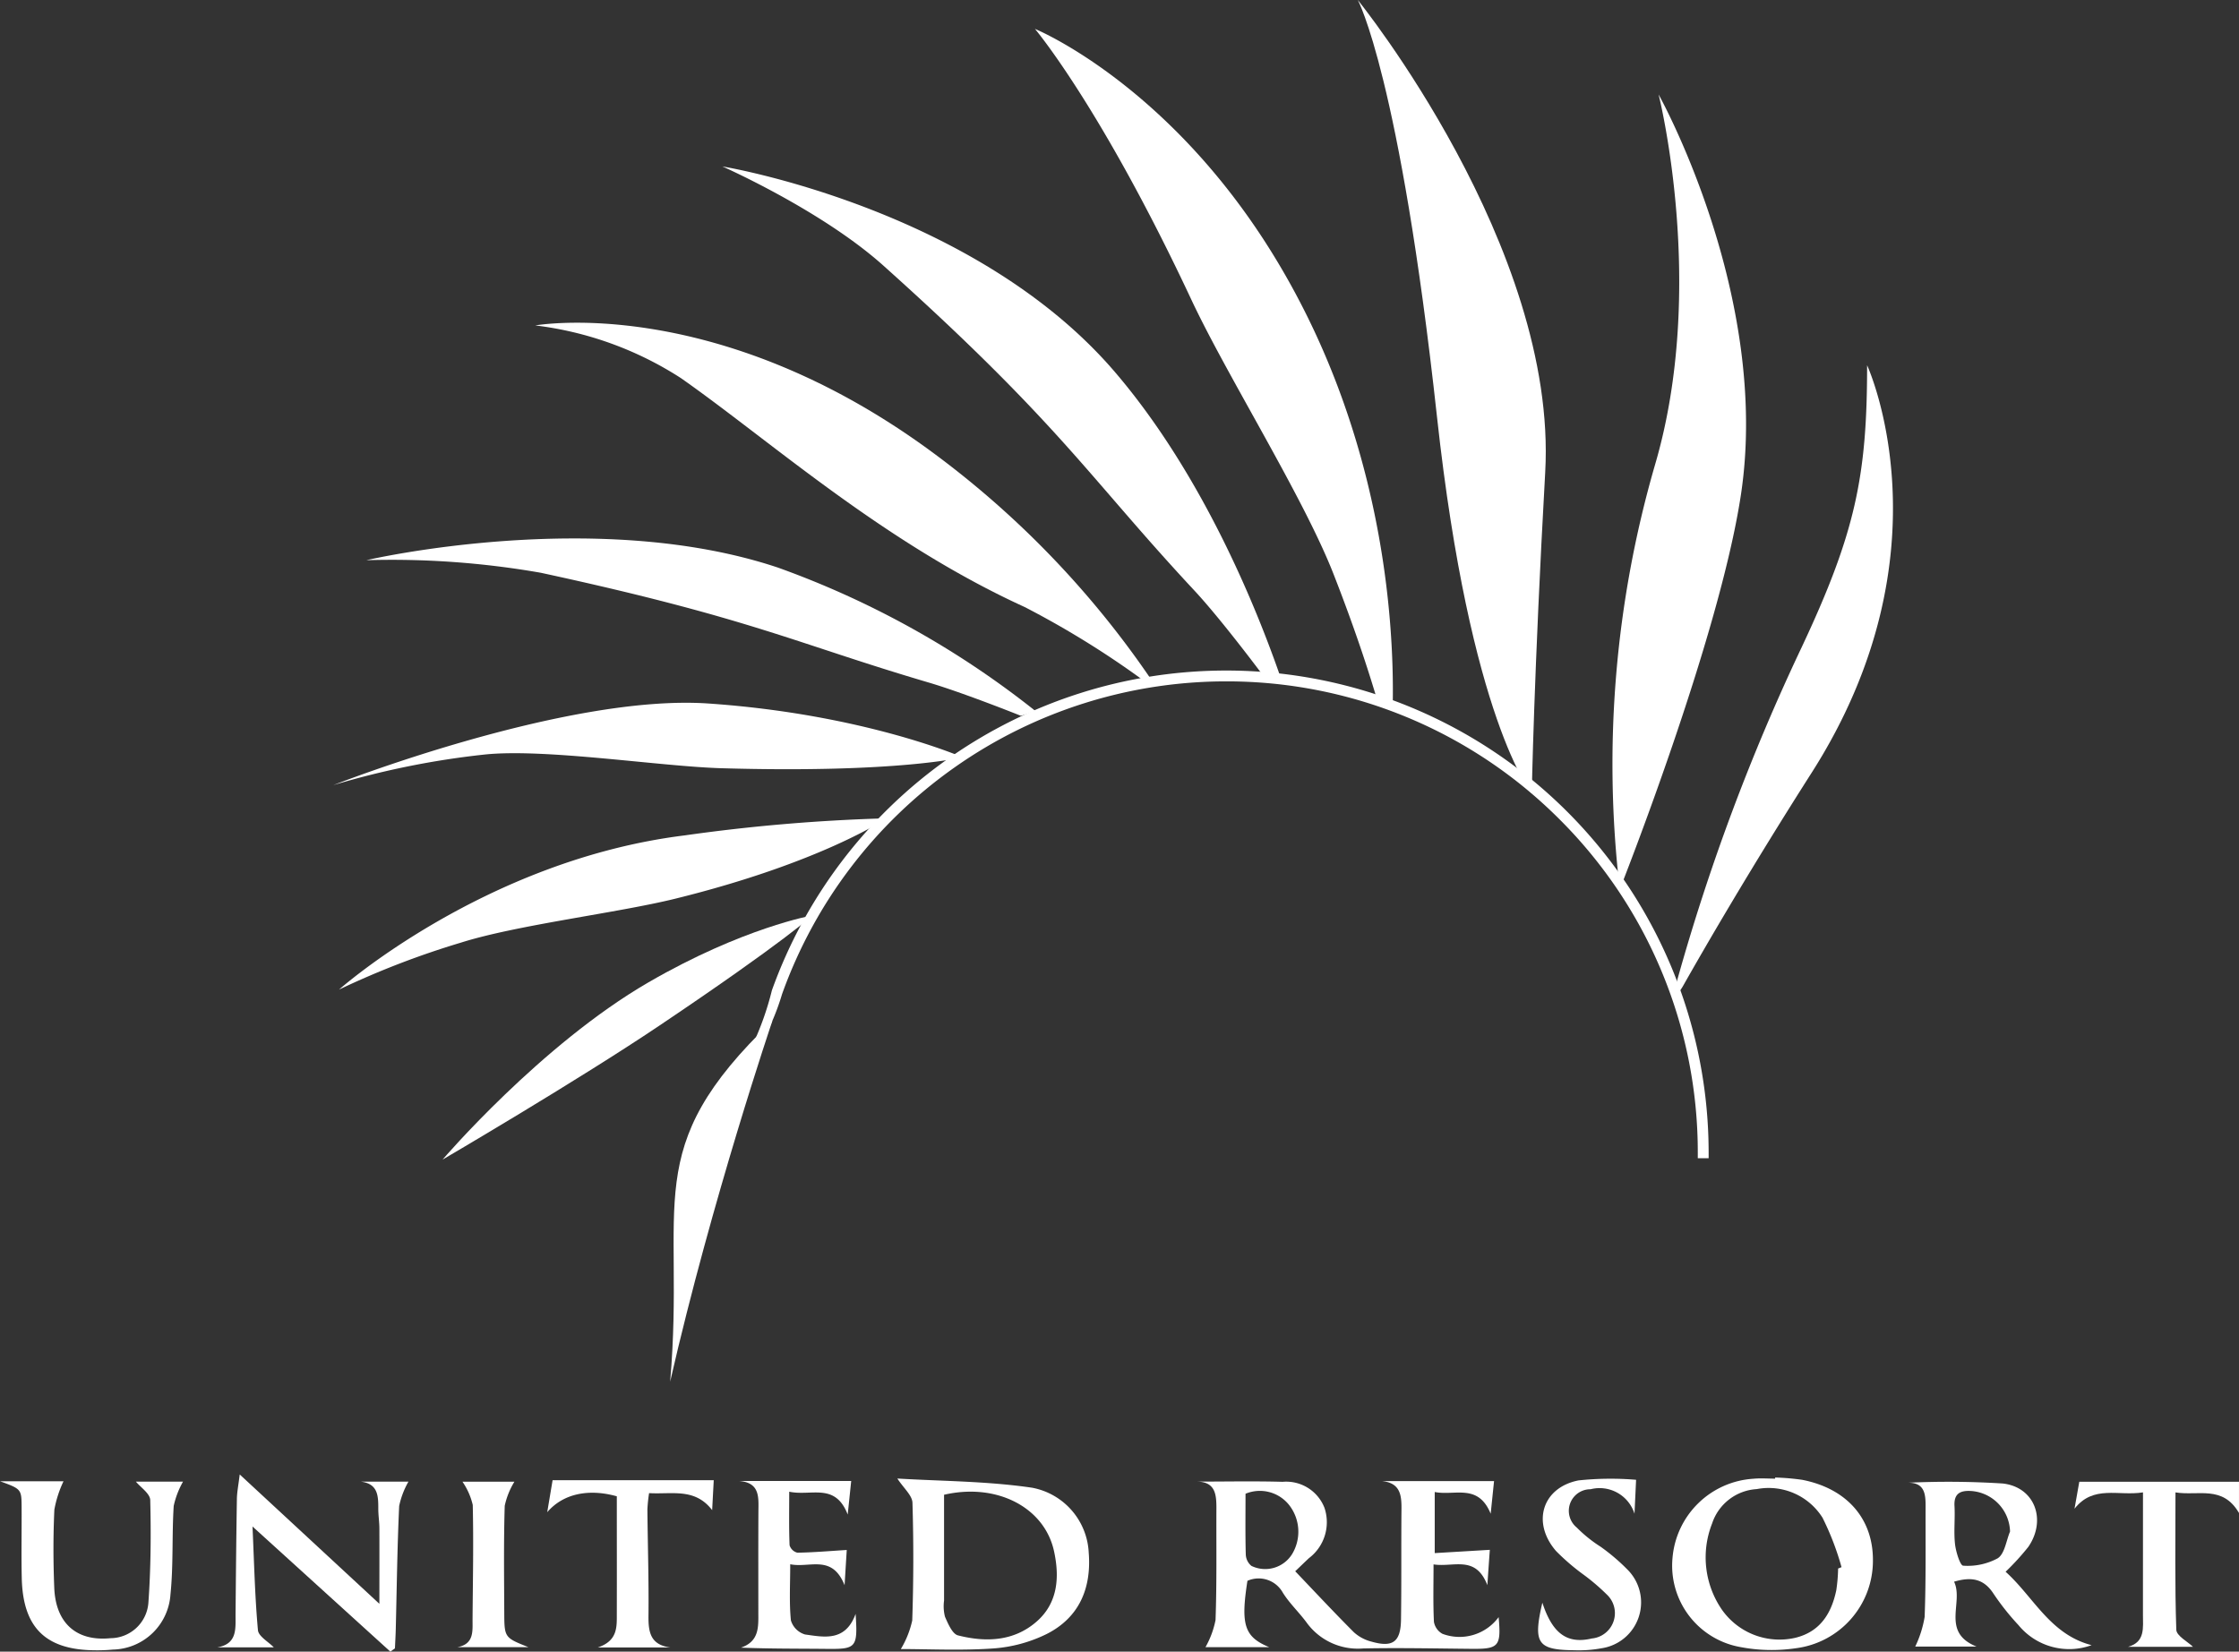
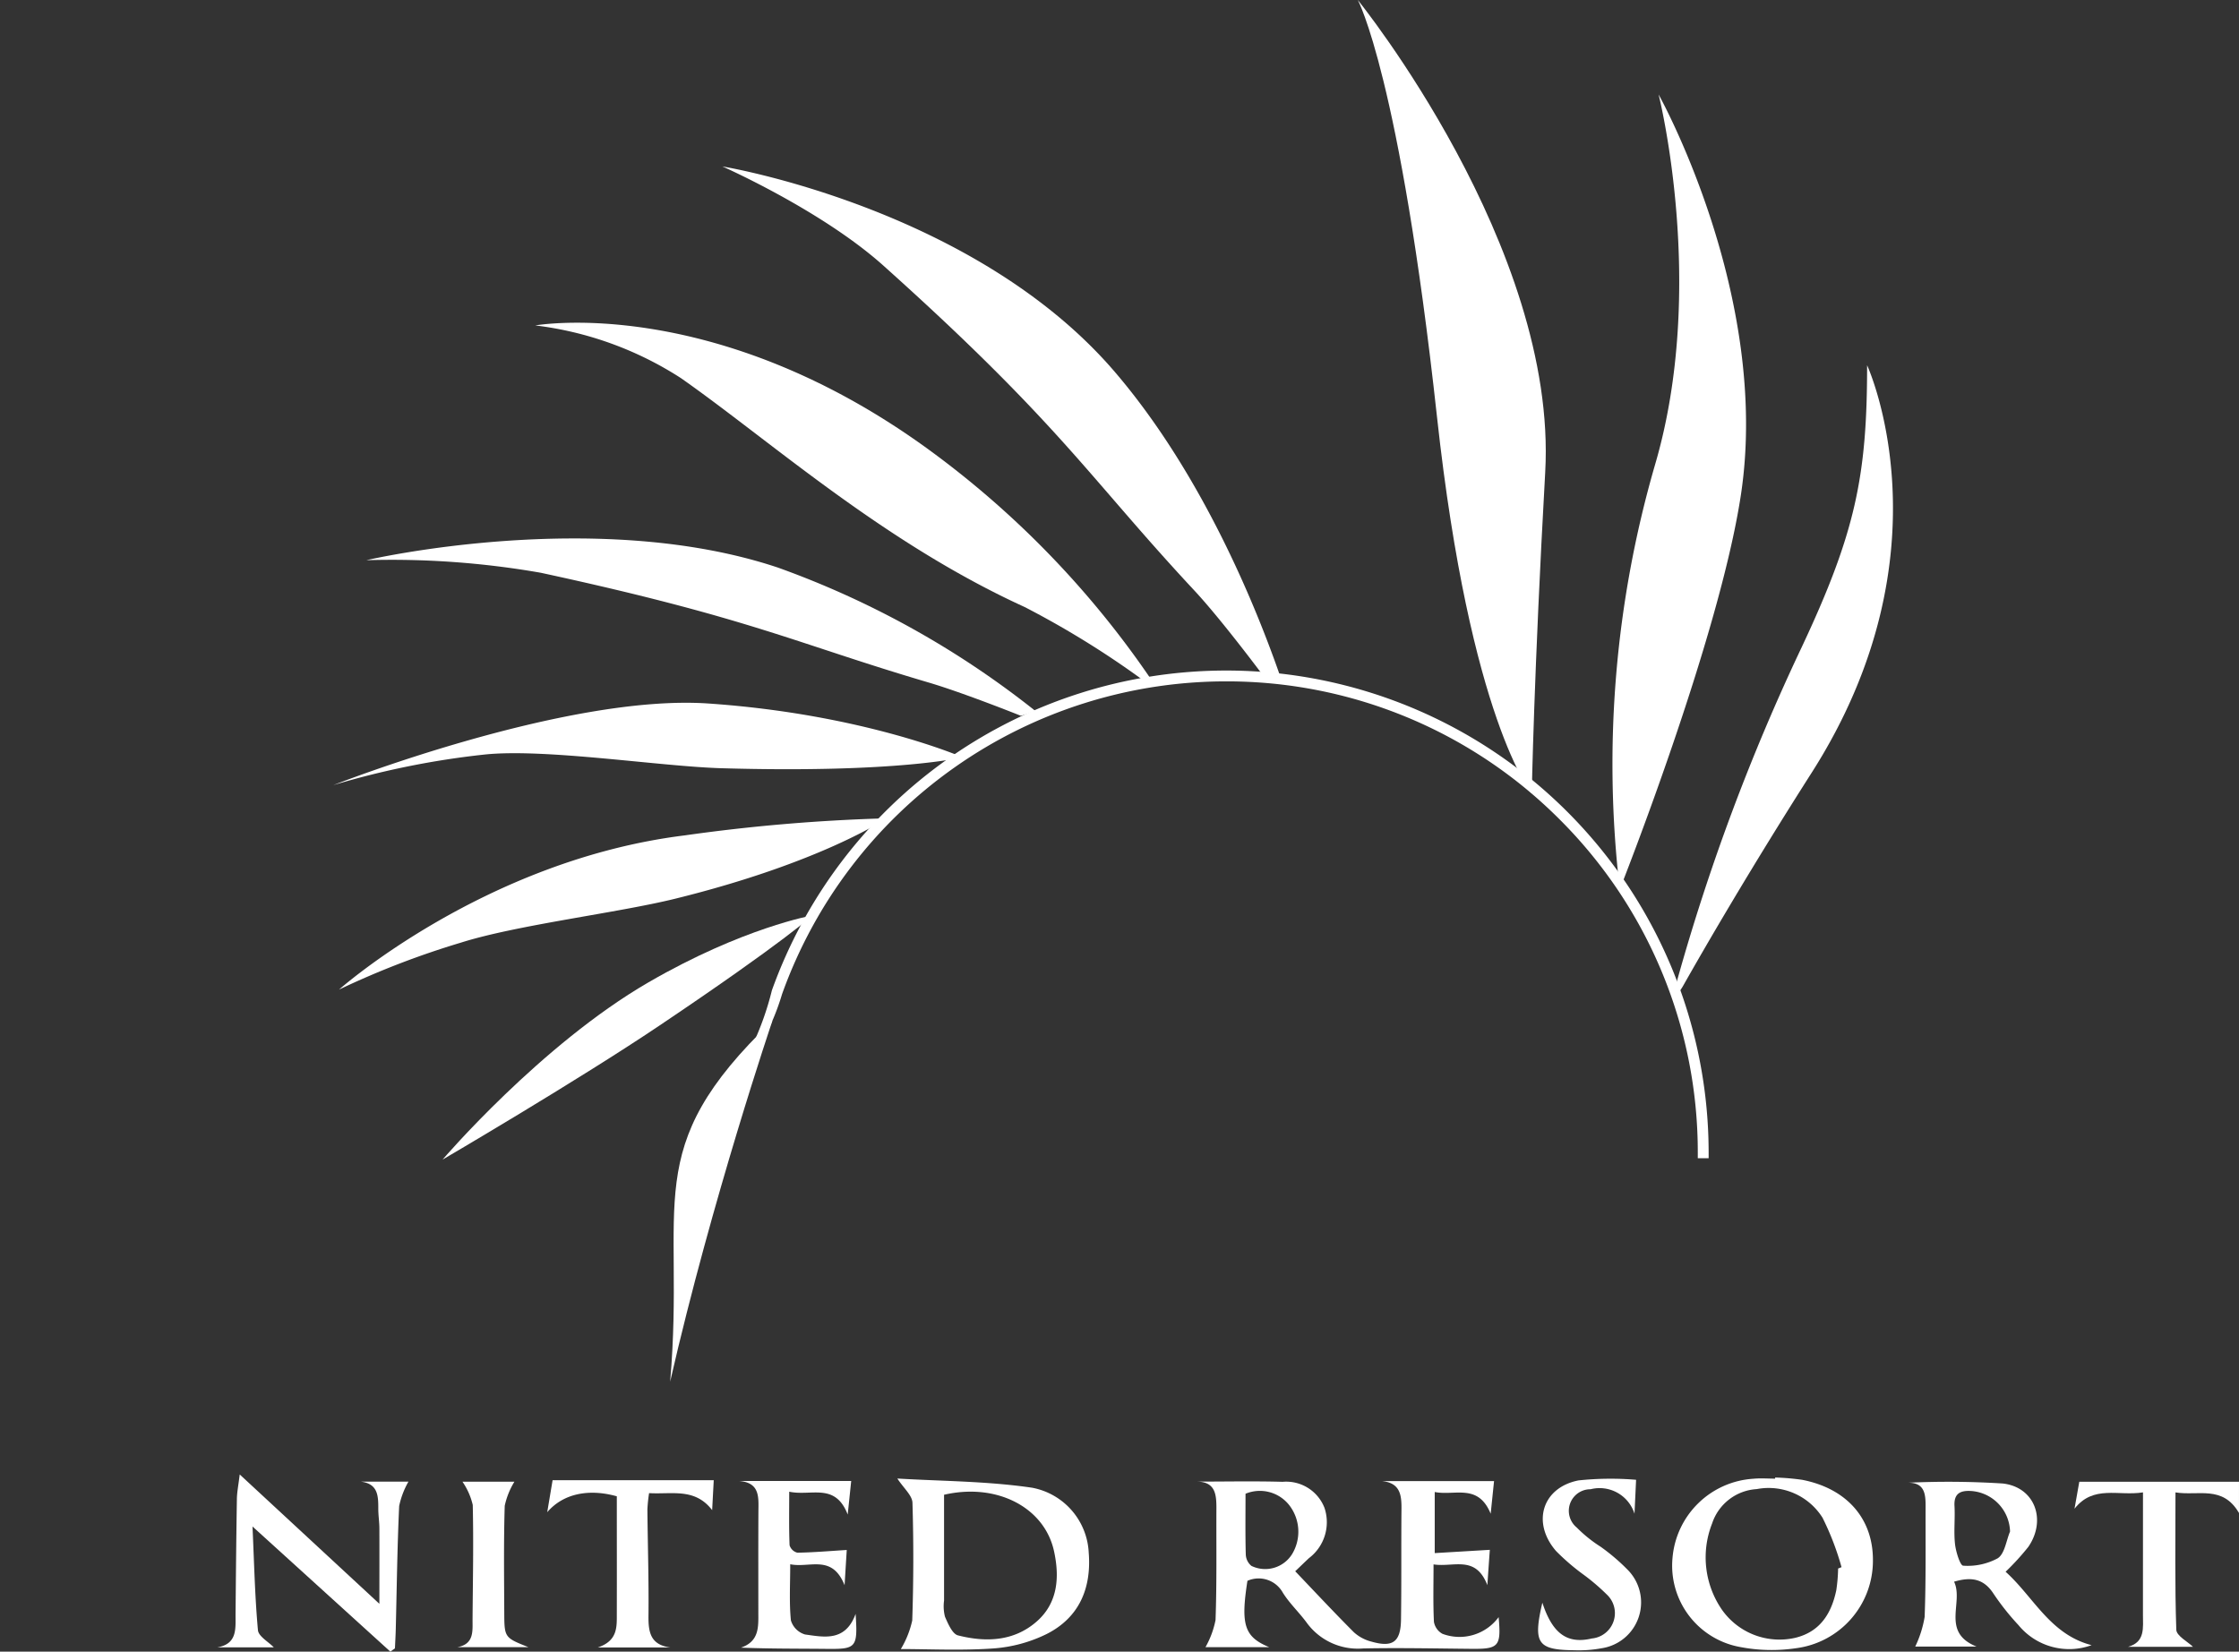
<svg xmlns="http://www.w3.org/2000/svg" viewBox="0 0 181.353 133.81">
  <rect x="0" y="0" width="181.353" height="133.81" fill="#333333" stroke="none" />
  <defs>
    <style>.a{fill:#fff;}</style>
  </defs>
  <g transform="translate(-939 -121)">
    <g transform="translate(931.323 25.294)">
      <g transform="translate(34.677 152.641)">
        <path class="a" d="M65.054,335.022c12.586.862,20.583,4.356,20.583,4.356s-5.26,1.3-19.512.888c-4.979-.143-14.322-1.626-19.211-1.108a67.8,67.8,0,0,0-12.236,2.475S53.476,334.228,65.054,335.022Z" transform="translate(-34.677 -334.962)" />
        <path class="a" d="M64.581,375.689A145,145,0,0,1,80.967,374.3s-5.229,3.579-17.112,6.512c-4.67,1.153-12.848,2.126-17.378,3.564a68.936,68.936,0,0,0-9.858,3.8S48.417,377.7,64.581,375.689Z" transform="translate(-36.157 -364.939)" />
      </g>
      <g transform="translate(66.189 98.047)">
        <path class="a" d="M198.9,169.032c7.089,8.286,11.444,19.058,13.39,24.669a4.731,4.731,0,0,1-1.345-.022s-3.406-4.581-5.621-6.957c-8.556-9.181-10.825-13.447-25.18-26.315-5.012-4.494-13.044-8.038-13.044-8.038S187.5,155.706,198.9,169.032Z" transform="translate(-167.099 -141.225)" />
-         <path class="a" d="M302.469,160.174c.112-6.879-.83-22.1-9.836-36.579-8.539-13.725-19.146-18.053-19.146-18.053s5.349,6.311,12.677,21.957c2.882,6.149,9.068,15.97,11.512,22.224,1.682,4.3,2.805,7.739,3.519,10.157A3.569,3.569,0,0,0,302.469,160.174Z" transform="translate(-248.17 -105.542)" />
      </g>
      <g transform="translate(43.526 169.87)">
        <path class="a" d="M88.542,412.782c7.664-4.441,13.272-5.419,13.272-5.419s-2.067,1.986-12.4,8.931c-6.691,4.5-17.553,10.851-17.553,10.851S79.814,417.839,88.542,412.782Z" transform="translate(-71.862 -407.363)" />
        <path class="a" d="M149.317,472.467c1.258-14.583-2.636-18.8,8.282-29.236C157.6,443.231,152.7,457.661,149.317,472.467Z" transform="translate(-130.885 -434.696)" />
      </g>
      <path class="a" d="M177.818,354.521a19.707,19.707,0,0,0,1.875-4.322h0a38.209,38.209,0,0,1,35.975-25.331h0a38.068,38.068,0,0,1,27.007,11.187h0a38.066,38.066,0,0,1,11.187,27.008v.439h.879v-.439h0a39.075,39.075,0,0,0-39.074-39.073h0a39.089,39.089,0,0,0-36.8,25.912h0a23.8,23.8,0,0,1-1.585,4.466Z" transform="translate(-108.669 -173.96)" />
      <g transform="translate(117.655 95.706)">
        <path class="a" d="M480.453,160.3c-1.765,11.688-9.812,31.965-9.812,31.965a87.038,87.038,0,0,1,2.851-34.382c4.242-14.432.292-30.016.292-30.016S482.894,144.134,480.453,160.3Z" transform="translate(-449.421 -120.216)" />
        <path class="a" d="M398.554,133.965c-.916,16.32-1.088,26.025-1.088,26.025s-4.989-5.942-7.677-30.511c-3.008-27.508-6.415-33.774-6.415-33.774S399.576,115.73,398.554,133.965Z" transform="translate(-383.374 -95.706)" />
        <path class="a" d="M502.64,253.044c-5.007,7.855-8.676,14.192-10.4,17.243-.721,1.273-.686.268-.45-.589a169.17,169.17,0,0,1,9.984-26.7c4.416-9.376,5.351-13.98,5.352-22.957C507.122,220.036,514.086,235.086,502.64,253.044Z" transform="translate(-465.873 -190.45)" />
      </g>
      <g transform="translate(37.352 121.852)">
        <path class="a" d="M135.16,215.776a75.754,75.754,0,0,1,18.069,18.62c-.154.2-.494.158-.71.057a73.383,73.383,0,0,0-9.468-5.838c-11.506-5.254-20.607-13.472-27.848-18.548a27.931,27.931,0,0,0-11.8-4.271S117.836,203.215,135.16,215.776Z" transform="translate(-89.721 -205.577)" />
        <path class="a" d="M79.259,281.38c-14.775-4.938-33.339-.6-33.339-.6A69.989,69.989,0,0,1,60.058,281.8c17.1,3.7,20.663,5.725,31.437,8.9,2.789.823,7.435,2.684,7.435,2.684a5.312,5.312,0,0,0,1.148-.414A73.209,73.209,0,0,0,79.259,281.38Z" transform="translate(-45.92 -261.541)" />
      </g>
    </g>
    <g transform="translate(-393.092 -1168.106)">
      <path class="a" d="M1661.9,1410.432c2.293,0,4.587-.048,6.878.017a3.328,3.328,0,0,1,3.392,2.106,3.65,3.65,0,0,1-1.261,4.081c-.319.3-.635.606-1.108,1.059,1.594,1.668,3.145,3.335,4.755,4.944a3.333,3.333,0,0,0,1.406.753c1.741.5,2.381.037,2.408-1.778.044-2.989.009-5.979.038-8.968.011-1.138-.109-2.113-1.584-2.256h9.082l-.273,2.644c-1.019-2.486-2.9-1.431-4.532-1.76v4.95l4.463-.266c-.057.792-.117,1.64-.2,2.862-.957-2.469-2.732-1.425-4.359-1.681,0,1.654-.043,3.156.032,4.652a1.366,1.366,0,0,0,.69.972,3.931,3.931,0,0,0,4.55-1.352c.214,2.365.014,2.589-2.177,2.569-2.936-.027-5.873-.092-8.807-.031a5.121,5.121,0,0,1-4.578-2.111c-.61-.827-1.381-1.546-1.92-2.412a2.239,2.239,0,0,0-2.864-.957c-.554,3.552-.26,4.543,1.762,5.375h-5.16a7.35,7.35,0,0,0,.815-2.2c.107-3.035.055-6.076.07-9.114C1663.415,1411.452,1663.315,1410.478,1661.9,1410.432Zm3.876.986c0,1.692-.025,3.3.021,4.915a1.255,1.255,0,0,0,.456.927,2.563,2.563,0,0,0,3.317-.991,3.508,3.508,0,0,0-.213-3.876A3.021,3.021,0,0,0,1665.771,1411.418Z" transform="translate(-232.8 -1.292)" />
      <path class="a" d="M1579.5,1423.5a7.74,7.74,0,0,0,.923-2.315q.162-4.765.018-9.537c-.019-.6-.711-1.176-1.224-1.964,3.511.214,7.245.206,10.9.743a5.627,5.627,0,0,1,4.6,5.251c.233,2.891-.767,5.267-3.4,6.6a11.63,11.63,0,0,1-4.321,1.172C1584.4,1423.634,1581.78,1423.5,1579.5,1423.5Zm3.5-12.5c0,2.9,0,5.736,0,8.571a3.45,3.45,0,0,0,.074,1.307c.248.567.6,1.4,1.054,1.514,2.256.573,4.534.492,6.378-1.126,1.73-1.517,1.855-3.623,1.4-5.7C1591.128,1412.012,1587.26,1410.014,1583,1411Z" transform="translate(-174.442 -0.794)" />
      <path class="a" d="M1800.935,1409.407a19.28,19.28,0,0,1,2.19.186c3.632.711,5.758,3.168,5.728,6.557a7.141,7.141,0,0,1-6.208,7.083,13.509,13.509,0,0,1-4.516-.089,6.7,6.7,0,0,1-5.508-7.238,7.015,7.015,0,0,1,6.552-6.4c.581-.057,1.172-.008,1.758-.008Zm5.1,7.372.275-.11a22.269,22.269,0,0,0-1.54-4.006,5.154,5.154,0,0,0-5.328-2.318,4.064,4.064,0,0,0-3.616,2.788,7.479,7.479,0,0,0,.8,6.988,5.7,5.7,0,0,0,5.939,2.271c2.011-.487,2.931-1.976,3.323-3.865A13.706,13.706,0,0,0,1806.034,1416.779Z" transform="translate(-325.059 -0.598)" />
      <path class="a" d="M1393.756,1408.56l11.313,10.48c0-2.159.007-4.124,0-6.089,0-.536-.089-1.073-.088-1.609,0-1.033-.013-2.033-1.419-2.2h3.862a6.722,6.722,0,0,0-.752,1.973c-.155,3.324-.193,6.654-.276,9.981-.013.518-.044,1.035-.067,1.552l-.373.265-11.164-10.136c.137,3.007.194,5.711.44,8.4.046.5.844.936,1.283,1.389h-4.565c1.647-.286,1.458-1.549,1.469-2.71.029-3.086.056-6.172.107-9.258C1393.529,1410.034,1393.646,1409.472,1393.756,1408.56Z" transform="translate(-42.248)" />
      <path class="a" d="M1857.465,1410.646a69.819,69.819,0,0,1,7.69.061c2.6.289,3.572,2.954,2.069,5.139a20.6,20.6,0,0,1-1.837,2.011c2.267,2.035,3.6,5.078,6.965,5.947a5.312,5.312,0,0,1-5.918-1.619,20.564,20.564,0,0,1-2.011-2.528c-.758-1.183-1.733-1.436-3.209-.994.8,1.668-1.092,4.088,1.817,5.254h-4.962a8.909,8.909,0,0,0,.761-2.4c.112-2.982.067-5.97.077-8.955C1858.911,1411.567,1858.833,1410.621,1857.465,1410.646Zm8.282,3.955a3.383,3.383,0,0,0-3.145-3.286c-.866-.053-1.411.185-1.354,1.214s-.069,2.067.042,3.083c.069.631.42,1.749.661,1.753a5.1,5.1,0,0,0,2.8-.6C1865.318,1416.393,1865.433,1415.347,1865.747,1414.6Z" transform="translate(-370.847 -1.414)" />
-       <path class="a" d="M1332.092,1410.433h5.146a9.064,9.064,0,0,0-.742,2.3c-.1,2.1-.093,4.216-.01,6.321.113,2.891,1.812,4.369,4.556,4.094a3.1,3.1,0,0,0,3.067-2.834c.2-2.777.22-5.572.152-8.356-.013-.527-.786-1.035-1.16-1.492h3.814a7,7,0,0,0-.753,1.967c-.151,2.392-.019,4.807-.264,7.186a4.777,4.777,0,0,1-4.664,4.451,13.191,13.191,0,0,1-1.467.058c-3.982-.035-5.819-1.834-5.912-5.845-.044-1.911,0-3.823-.012-5.734C1333.837,1411.071,1333.824,1411.064,1332.092,1410.433Z" transform="translate(0 -1.322)" />
      <path class="a" d="M1539.725,1417.094c0,1.645-.089,3.108.055,4.548a1.7,1.7,0,0,0,1.141,1.141c1.558.217,3.277.6,4.1-1.668.183,2.737.053,2.861-2.324,2.836-2.293-.024-4.587-.005-6.964-.1,1.521-.518,1.408-1.738,1.409-2.9,0-2.693-.008-5.385.006-8.078.006-1.166.165-2.4-1.584-2.526h9.1c-.079.762-.161,1.548-.283,2.72-1.015-2.619-2.947-1.467-4.737-1.851,0,1.557-.029,2.951.029,4.342a.886.886,0,0,0,.631.6c1.3-.021,2.6-.133,4-.221-.047.757-.1,1.608-.176,2.855C1543.112,1416.249,1541.292,1417.425,1539.725,1417.094Z" transform="translate(-143.627 -1.259)" />
      <path class="a" d="M1908.924,1411.432c-2.01.317-4.018-.624-5.546,1.325l.388-2.187H1916.7v2.531c-1.324-2.277-3.3-1.365-5.144-1.668,0,3.831-.057,7.482.066,11.126.017.5.924.966,1.353,1.384h-5.263c1.409-.382,1.206-1.556,1.209-2.623C1908.929,1418.1,1908.924,1414.888,1908.924,1411.432Z" transform="translate(-403.256 -1.419)" />
      <path class="a" d="M1756.007,1419.764c.829,2.544,2.04,3.363,4.006,2.9a2.062,2.062,0,0,0,1.212-3.563,16.907,16.907,0,0,0-2.009-1.7,18.07,18.07,0,0,1-2.1-1.822c-1.983-2.286-1.134-5.131,1.809-5.72a24.612,24.612,0,0,1,4.674-.051l-.129,2.75a2.966,2.966,0,0,0-3.56-1.984,1.748,1.748,0,0,0-1.119,3.1,11,11,0,0,0,1.93,1.554,16.3,16.3,0,0,1,2.224,1.9,3.756,3.756,0,0,1-2.163,6.332,10.111,10.111,0,0,1-2.191.158C1755.61,1423.584,1755.24,1423.067,1756.007,1419.764Z" transform="translate(-298.988 -0.815)" />
      <path class="a" d="M1492.789,1423.695h-5.9c1.629-.543,1.545-1.665,1.547-2.737.008-3.176,0-6.352,0-9.512-2.243-.63-4.334-.237-5.636,1.29l.435-2.595h13.053c-.041.768-.081,1.522-.129,2.427-1.4-1.827-3.254-1.265-5.109-1.379a12.165,12.165,0,0,0-.136,1.324c.026,2.884.12,5.768.087,8.651C1490.99,1422.495,1491.182,1423.491,1492.789,1423.695Z" transform="translate(-106.384 -1.116)" />
      <path class="a" d="M1458.472,1410.55h4.211a6.2,6.2,0,0,0-.786,1.953c-.089,2.885-.051,5.774-.038,8.661.009,2.024.025,2.024,1.957,2.793h-5.75c1.374-.255,1.218-1.318,1.225-2.282.022-3.079.088-6.16.016-9.236A5.55,5.55,0,0,0,1458.472,1410.55Z" transform="translate(-88.923 -1.405)" />
    </g>
  </g>
</svg>